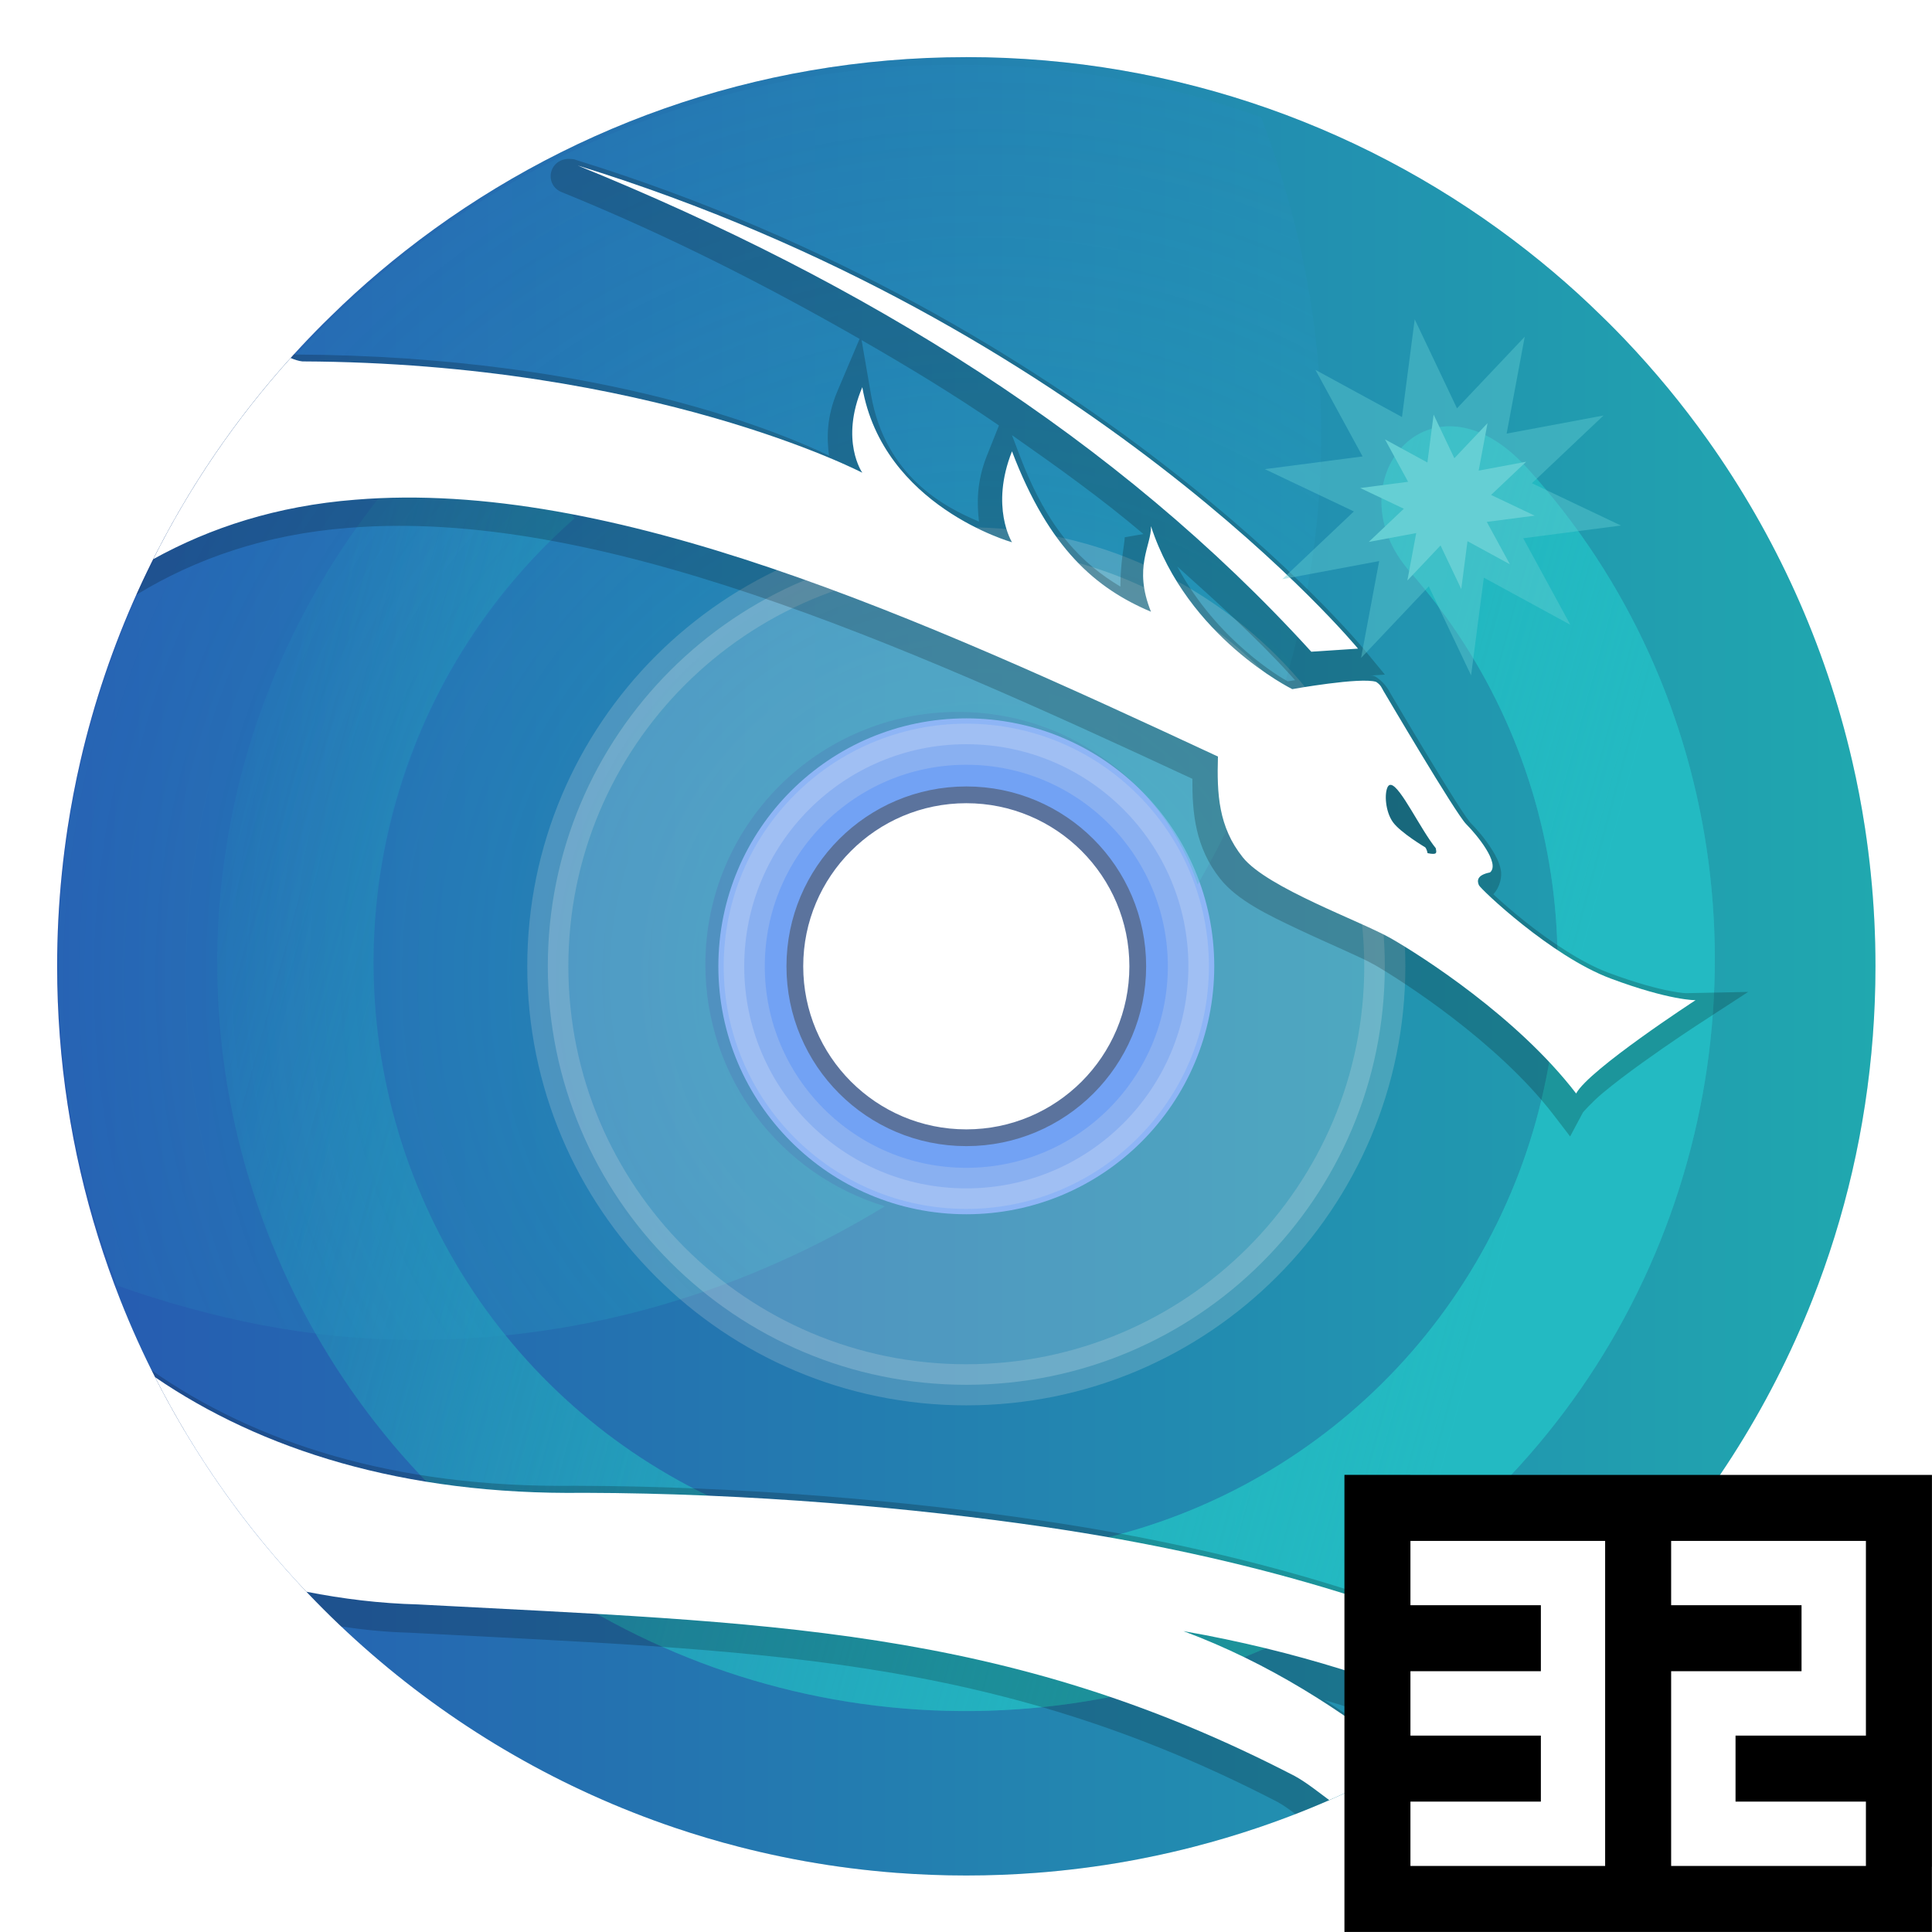
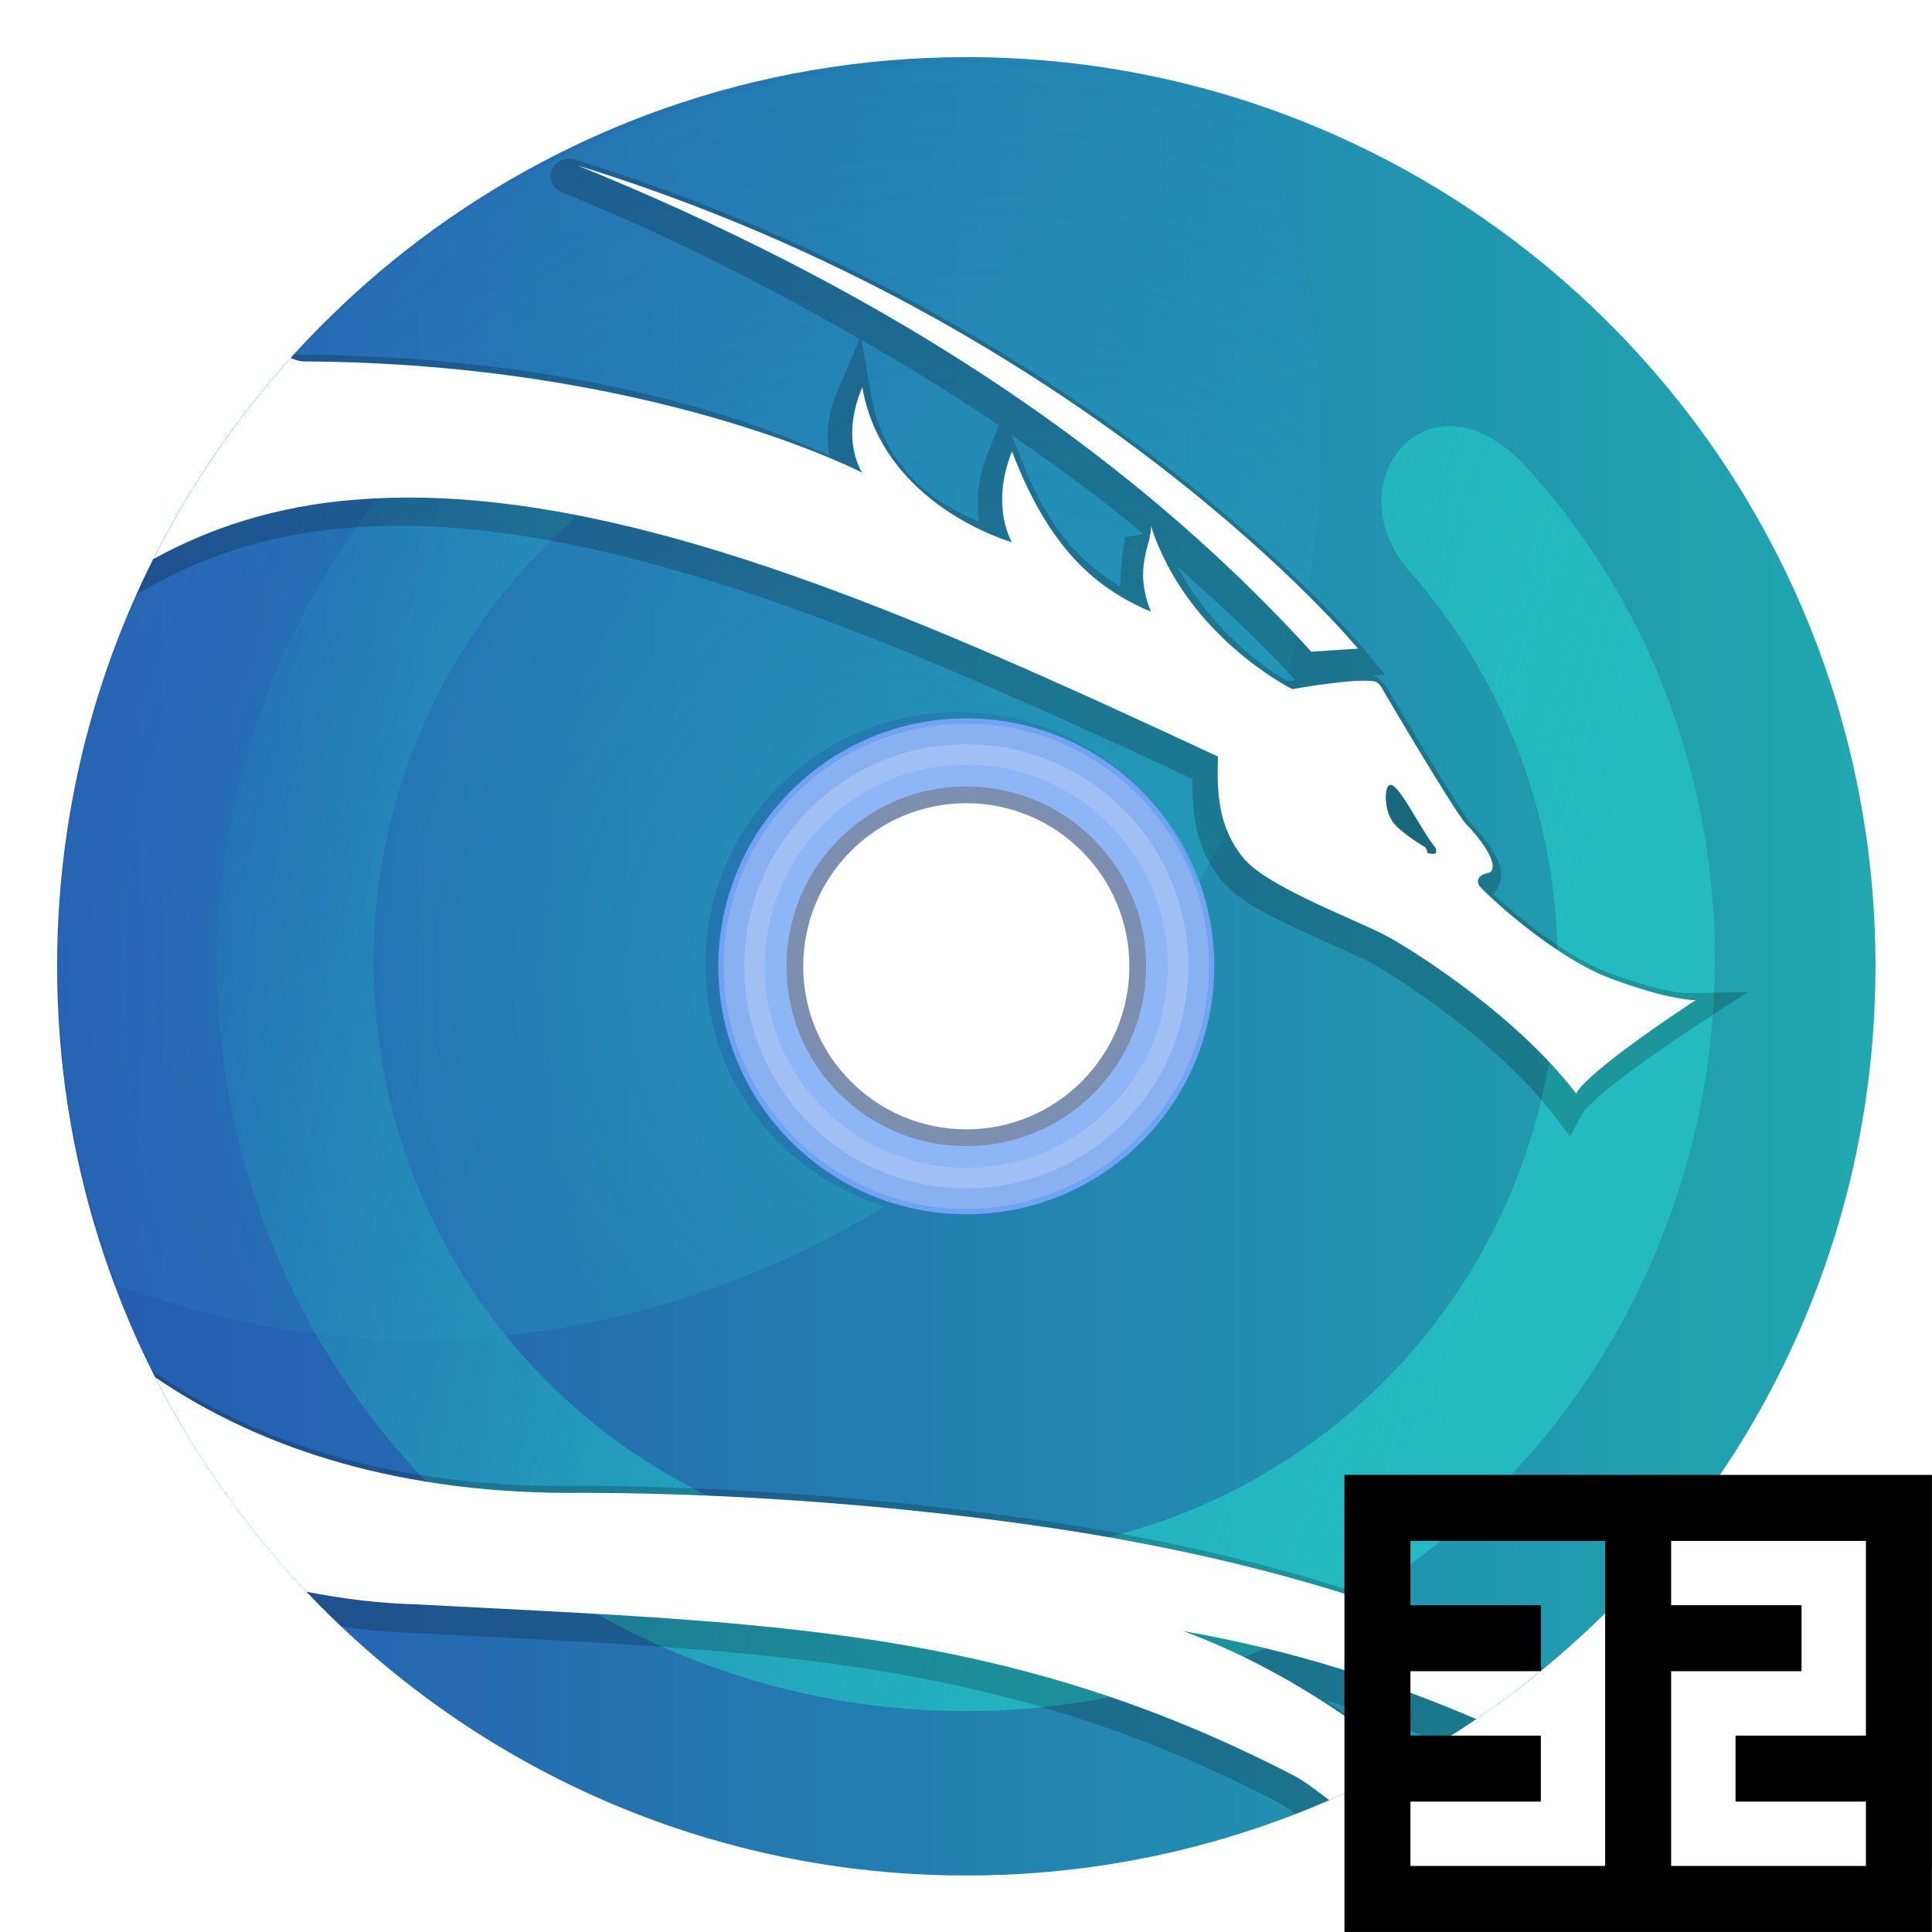
<svg xmlns="http://www.w3.org/2000/svg" xmlns:xlink="http://www.w3.org/1999/xlink" width="220" height="220" version="1.1" viewBox="0 0 165 165">
  <defs>
    <radialGradient id="a" cx="66.324" cy="67.941" r="56.524" gradientTransform="matrix(2.54 0 0 2.564 -84.631 -90.643)" gradientUnits="userSpaceOnUse">
      <stop stop-color="#23bac2" style="stop-opacity:.428" offset="0" />
      <stop stop-color="#2b62c0" stop-opacity="0" offset="1" />
    </radialGradient>
    <linearGradient id="b" x1="1.506" x2="218.49" y1="110" y2="110" gradientTransform="matrix(.716 0 0 .716 3.801 3.804)" gradientUnits="userSpaceOnUse">
      <stop stop-color="#265ab1" offset="0" />
      <stop stop-color="#20a8af" offset="1" />
    </linearGradient>
    <filter id="c" x="-.027" y="-.027" width="1.054" height="1.054" style="color-interpolation-filters:sRGB">
      <feGaussianBlur stdDeviation="1.747" />
    </filter>
    <linearGradient id="w" x1="192.65" x2="226.29" y1="232.82" y2="147.34" gradientTransform="translate(-109.52 -101.28)" gradientUnits="userSpaceOnUse" xlink:href="#b">
      <stop stop-color="#b8174c" offset="0" />
      <stop stop-color="#d41919" offset="1" />
    </linearGradient>
    <linearGradient id="d" x1="137.38" x2="19.859" y1="73.829" y2="41.915" gradientUnits="userSpaceOnUse">
      <stop style="stop-color:#23bac2" offset="0" />
      <stop style="stop-color:#23bac2;stop-opacity:0" offset="1" />
    </linearGradient>
    <filter id="g" x="-.079" y="-.091" width="1.159" height="1.181" style="color-interpolation-filters:sRGB">
      <feGaussianBlur stdDeviation="4.227" />
    </filter>
    <filter id="f" x="-.054" y="-.054" width="1.109" height="1.109" style="color-interpolation-filters:sRGB">
      <feGaussianBlur stdDeviation="0.49" />
    </filter>
    <filter id="e" x="-.068" y="-.068" width="1.137" height="1.137" style="color-interpolation-filters:sRGB">
      <feGaussianBlur stdDeviation="0.424" />
    </filter>
  </defs>
  <path d="m82.526 4.881c-18.092 0-34.739 6.188-47.939 16.561-1.467 1.153-2.89 2.356-4.269 3.609-0.692 0.629-1.369 1.276-2.038 1.929-0.219 0.214-0.441 0.426-0.658 0.643-0.439 0.439-0.874 0.883-1.303 1.332-1.714 1.798-3.341 3.678-4.878 5.633-4.01e-4 5.16e-4 -9.55e-4 8.57e-4 -9.55e-4 9.53e-4 -0.768 0.977-1.514 1.974-2.235 2.989-0.722 1.015-1.419 2.047-2.092 3.098-0.337 0.525-0.667 1.054-0.991 1.588-2e-4 3.45e-4 2.1e-4 9.55e-4 0 9.55e-4 -0.972 1.601-1.889 3.24-2.747 4.913-0.572 1.116-1.117 2.247-1.635 3.394-0.259 0.573-0.512 1.15-0.758 1.73-1.63e-4 4.01e-4 1.71e-4 9.53e-4 0 9.53e-4 -0.245 0.58-0.484 1.164-0.716 1.751-0.463 1.175-0.899 2.365-1.306 3.567-0.203 0.601-0.401 1.206-0.59 1.814-0.189 0.608-0.371 1.218-0.545 1.833-1.24e-4 4.3e-4 1.145e-4 9.55e-4 0 9.55e-4 -0.349 1.228-0.669 2.469-0.957 3.721-0.434 1.878-0.799 3.782-1.093 5.71-0.196 1.285-0.361 2.581-0.493 3.886-4.75e-5 4.6e-4 4.8e-5 9.28e-4 0 2e-3 -0.132 1.305-0.233 2.619-0.301 3.942-2.85e-5 4.57e-4 1.9e-5 7.16e-4 0 9.54e-4 -0.033 0.661-0.059 1.325-0.075 1.99-1.94e-5 4.69e-4 9.6e-6 7.17e-4 0 9.55e-4 -0.017 0.666-0.025 1.333-0.025 2.003 0 4.02 0.305 7.97 0.895 11.826 0.295 1.928 0.659 3.832 1.093 5.71 9.55e-5 4.5e-4 -1.05e-4 7.4e-4 0 9.7e-4 0.434 1.878 0.936 3.73 1.503 5.553 0.567 1.824 1.2 3.618 1.895 5.381 0.463 1.175 0.955 2.337 1.473 3.483s1.064 2.278 1.635 3.394c1.9e-4 3.9e-4 -1.84e-4 7.5e-4 0 2e-3 1.143 2.232 2.391 4.401 3.738 6.501 0.673 1.05 1.371 2.083 2.092 3.098 0.361 0.507 0.727 1.011 1.1 1.51 0.745 0.997 1.514 1.974 2.305 2.933 1.187 1.438 2.424 2.832 3.71 4.181 0.429 0.449 0.864 0.894 1.303 1.334 3.513 3.513 7.361 6.691 11.491 9.481 1.033 0.698 2.082 1.371 3.149 2.02 0.534 0.324 1.073 0.642 1.615 0.953 1.084 0.623 2.184 1.222 3.3 1.793 1.116 0.572 2.247 1.117 3.394 1.635 1.147 0.518 2.308 1.01 3.483 1.473 1.175 0.463 2.365 0.899 3.567 1.306 1.804 0.61 3.638 1.157 5.499 1.635 1.24 0.319 2.494 0.608 3.757 0.867 1.264 0.259 2.538 0.487 3.823 0.684 1.285 0.196 2.581 0.361 3.886 0.493 0.653 0.067 1.308 0.125 1.965 0.175 1.972 0.15 3.964 0.226 5.974 0.226s4.002-0.077 5.974-0.226c0.657-0.05 1.313-0.108 1.965-0.175 1.305-0.133 2.601-0.297 3.886-0.493 1.285-0.196 2.559-0.425 3.823-0.684 1.264-0.259 2.517-0.547 3.757-0.867 1.861-0.479 3.695-1.025 5.499-1.635 1.203-0.407 2.392-0.842 3.567-1.306 1.175-0.464 2.337-0.955 3.483-1.473 1.147-0.518 2.278-1.064 3.394-1.635 1.116-0.572 2.216-1.17 3.3-1.793 0.542-0.312 1.081-0.629 1.614-0.953 1.067-0.648 2.116-1.322 3.149-2.02 4.131-2.791 7.979-5.968 11.491-9.481 0.439-0.439 0.874-0.884 1.303-1.334 1.286-1.348 2.523-2.743 3.71-4.181 0.791-0.959 1.56-1.936 2.305-2.933 0.373-0.498 0.739-1.002 1.1-1.51 0.722-1.015 1.419-2.047 2.093-3.098 1.347-2.1 2.594-4.27 3.738-6.503 0.572-1.116 1.117-2.247 1.635-3.394 0.518-1.147 1.01-2.308 1.473-3.483 0.695-1.763 1.328-3.558 1.895-5.381 0.567-1.823 1.069-3.675 1.503-5.553 9e-5 -4.7e-4 -1e-4 -7e-4 0-9.5e-4 0.434-1.878 0.799-3.782 1.093-5.71 0.589-3.856 0.895-7.805 0.895-11.826 0-0.671-9e-3 -1.338-0.025-2.005-0.017-0.666-0.042-1.329-0.076-1.99-3e-5 -4.59e-4 3e-5 -7.16e-4 0-2e-3 -0.067-1.323-0.168-2.637-0.301-3.942-5e-5 -4.58e-4 5e-5 -9.25e-4 0-9.55e-4 -0.133-1.305-0.297-2.601-0.493-3.886-0.295-1.928-0.659-3.832-1.093-5.71-0.289-1.252-0.609-2.493-0.958-3.721-0.174-0.614-0.356-1.226-0.545-1.834-0.189-0.608-0.386-1.213-0.59-1.814-0.407-1.203-0.842-2.392-1.306-3.567-0.463-1.175-0.955-2.337-1.473-3.483-0.518-1.147-1.064-2.278-1.635-3.394-1.143-2.232-2.391-4.402-3.738-6.503-0.673-1.05-1.371-2.083-2.093-3.098-2.165-3.044-4.544-5.926-7.115-8.623-0.429-0.449-0.864-0.893-1.303-1.332-0.217-0.217-0.439-0.429-0.658-0.643-0.669-0.653-1.346-1.3-2.038-1.929-1.379-1.253-2.802-2.457-4.269-3.609-13.2-10.374-29.847-16.562-47.938-16.562zm0 56.47c11.696 0 21.176 9.481 21.176 21.176 0 11.696-9.481 21.175-21.176 21.175s-21.176-9.479-21.176-21.175c0-11.696 9.481-21.176 21.176-21.176z" style="filter:url(#c);opacity:.3;stroke-width:.954" />
  <path d="m82.526 54.933c-15.239 0-27.592 12.353-27.592 27.592 0 15.238 12.353 27.592 27.592 27.592s27.592-12.354 27.592-27.592c0-15.239-12.353-27.592-27.592-27.592zm0 12.949c8.086 0 14.643 6.556 14.643 14.643 0 8.086-6.556 14.643-14.643 14.643-8.086 0-14.643-6.556-14.643-14.643 0-8.086 6.556-14.643 14.643-14.643z" fill="#72a2f4" stroke="#5b739d" stroke-width="1.431" />
  <path d="m82.526 4.881c-18.092 0-34.739 6.188-47.939 16.561-1.467 1.153-2.89 2.356-4.269 3.609-0.692 0.629-1.369 1.276-2.038 1.929-0.219 0.214-0.441 0.426-0.658 0.643-0.439 0.439-0.874 0.883-1.303 1.332-1.714 1.798-3.341 3.678-4.878 5.633-4.01e-4 5.16e-4 -9.55e-4 8.57e-4 -9.55e-4 9.53e-4 -0.768 0.977-1.514 1.974-2.235 2.989-0.722 1.015-1.419 2.047-2.092 3.098-0.337 0.525-0.667 1.054-0.991 1.588-2e-4 3.45e-4 2.1e-4 9.55e-4 0 9.55e-4 -0.972 1.601-1.889 3.24-2.747 4.913-0.572 1.116-1.117 2.247-1.635 3.394-0.259 0.573-0.512 1.15-0.758 1.73-1.63e-4 4.01e-4 1.71e-4 9.53e-4 0 9.53e-4 -0.245 0.58-0.484 1.164-0.716 1.751-0.463 1.175-0.899 2.365-1.306 3.567-0.203 0.601-0.401 1.206-0.59 1.814-0.189 0.608-0.371 1.218-0.545 1.833-1.24e-4 4.3e-4 1.145e-4 9.55e-4 0 9.55e-4 -0.349 1.228-0.669 2.469-0.957 3.721-0.434 1.878-0.799 3.782-1.093 5.71-0.196 1.285-0.361 2.581-0.493 3.886-4.75e-5 4.6e-4 4.8e-5 9.28e-4 0 2e-3 -0.132 1.305-0.233 2.619-0.301 3.942-2.85e-5 4.57e-4 1.9e-5 7.16e-4 0 9.54e-4 -0.033 0.661-0.059 1.325-0.075 1.99-1.94e-5 4.69e-4 9.6e-6 7.17e-4 0 9.55e-4 -0.017 0.666-0.025 1.333-0.025 2.003 0 4.02 0.305 7.97 0.895 11.826 0.295 1.928 0.659 3.832 1.093 5.71 9.55e-5 4.5e-4 -1.05e-4 7.4e-4 0 9.7e-4 0.434 1.878 0.936 3.73 1.503 5.553 0.567 1.824 1.2 3.618 1.895 5.381 0.463 1.175 0.955 2.337 1.473 3.483s1.064 2.278 1.635 3.394c1.9e-4 3.9e-4 -1.84e-4 7.5e-4 0 2e-3 1.143 2.232 2.391 4.401 3.738 6.501 0.673 1.05 1.371 2.083 2.092 3.098 0.361 0.507 0.727 1.011 1.1 1.51 0.745 0.997 1.514 1.974 2.305 2.933 1.187 1.438 2.424 2.832 3.71 4.181 0.429 0.449 0.864 0.894 1.303 1.334 3.513 3.513 7.361 6.691 11.491 9.481 1.033 0.698 2.082 1.371 3.149 2.02 0.534 0.324 1.073 0.642 1.615 0.953 1.084 0.623 2.184 1.222 3.3 1.793 1.116 0.572 2.247 1.117 3.394 1.635 1.147 0.518 2.308 1.01 3.483 1.473 1.175 0.463 2.365 0.899 3.567 1.306 1.804 0.61 3.638 1.157 5.499 1.635 1.24 0.319 2.494 0.608 3.757 0.867 1.264 0.259 2.538 0.487 3.823 0.684 1.285 0.196 2.581 0.361 3.886 0.493 0.653 0.067 1.308 0.125 1.965 0.175 1.972 0.15 3.964 0.226 5.974 0.226s4.002-0.077 5.974-0.226c0.657-0.05 1.313-0.108 1.965-0.175 1.305-0.133 2.601-0.297 3.886-0.493 1.285-0.196 2.559-0.425 3.823-0.684 1.264-0.259 2.517-0.547 3.757-0.867 1.861-0.479 3.695-1.025 5.499-1.635 1.203-0.407 2.392-0.842 3.567-1.306 1.175-0.464 2.337-0.955 3.483-1.473 1.147-0.518 2.278-1.064 3.394-1.635 1.116-0.572 2.216-1.17 3.3-1.793 0.542-0.312 1.081-0.629 1.614-0.953 1.067-0.648 2.116-1.322 3.149-2.02 4.131-2.791 7.979-5.968 11.491-9.481 0.439-0.439 0.874-0.884 1.303-1.334 1.286-1.348 2.523-2.743 3.71-4.181 0.791-0.959 1.56-1.936 2.305-2.933 0.373-0.498 0.739-1.002 1.1-1.51 0.722-1.015 1.419-2.047 2.093-3.098 1.347-2.1 2.594-4.27 3.738-6.503 0.572-1.116 1.117-2.247 1.635-3.394 0.518-1.147 1.01-2.308 1.473-3.483 0.695-1.763 1.328-3.558 1.895-5.381 0.567-1.823 1.069-3.675 1.503-5.553 9e-5 -4.7e-4 -1e-4 -7e-4 0-9.5e-4 0.434-1.878 0.799-3.782 1.093-5.71 0.589-3.856 0.895-7.805 0.895-11.826 0-0.671-9e-3 -1.338-0.025-2.005-0.017-0.666-0.042-1.329-0.076-1.99-3e-5 -4.59e-4 3e-5 -7.16e-4 0-2e-3 -0.067-1.323-0.168-2.637-0.301-3.942-5e-5 -4.58e-4 5e-5 -9.25e-4 0-9.55e-4 -0.133-1.305-0.297-2.601-0.493-3.886-0.295-1.928-0.659-3.832-1.093-5.71-0.289-1.252-0.609-2.493-0.958-3.721-0.174-0.614-0.356-1.226-0.545-1.834-0.189-0.608-0.386-1.213-0.59-1.814-0.407-1.203-0.842-2.392-1.306-3.567-0.463-1.175-0.955-2.337-1.473-3.483-0.518-1.147-1.064-2.278-1.635-3.394-1.143-2.232-2.391-4.402-3.738-6.503-0.673-1.05-1.371-2.083-2.093-3.098-2.165-3.044-4.544-5.926-7.115-8.623-0.429-0.449-0.864-0.893-1.303-1.332-0.217-0.217-0.439-0.429-0.658-0.643-0.669-0.653-1.346-1.3-2.038-1.929-1.379-1.253-2.802-2.457-4.269-3.609-13.2-10.374-29.847-16.562-47.938-16.562zm0 56.47c11.696 0 21.176 9.481 21.176 21.176 0 11.696-9.481 21.175-21.176 21.175s-21.176-9.479-21.176-21.175c0-11.696 9.481-21.176 21.176-21.176z" style="fill:url(#b);stroke-width:.954" />
  <path d="m40.239 34.233c-19.393 17.064-26.612 44.182-18.267 68.629 8.344 24.447 30.635 41.492 56.415 43.139s50.058-12.423 61.446-35.609c11.387-23.187 7.971-51.264-9.386-70.396-8.303-9.152-16.747 1.198-10.033 8.828 13.52 15.365 16.447 37.308 7.426 55.677-9.021 18.371-28.176 29.469-48.6 28.164-20.424-1.305-38.01-14.75-44.621-34.12-6.61-19.369-0.915-40.76 14.45-54.28z" fill="url(#w)" style="fill:url(#d);opacity:.541;stroke-width:1.109" />
  <path d="m40.239 34.233c-19.393 17.064-26.612 44.182-18.267 68.629 8.344 24.447 30.635 41.492 56.415 43.139s50.058-12.423 61.446-35.609c11.387-23.187 7.971-51.264-9.386-70.396-8.303-9.152-16.747 1.198-10.033 8.828 13.52 15.365 16.447 37.308 7.426 55.677-9.021 18.371-28.176 29.469-48.6 28.164-20.424-1.305-38.01-14.75-44.621-34.12-6.61-19.369-0.915-40.76 14.45-54.28z" fill="url(#w)" style="fill:url(#d);filter:url(#g);stroke-width:1.109" />
  <path d="m81.817 5.525-0.003 0.001c-42.45 0-76.847 34.4-76.847 76.848 0 9.662 1.785 18.902 5.038 27.419 8.019 2.825 16.519 4.645 25.503 4.645 14.712 0 28.358-4.275 40.063-11.415-8.866-2.68-15.328-10.912-15.328-20.649 0-11.91 9.665-21.575 21.575-21.575 9.521 0 17.601 6.178 20.463 14.74 6.569-11.352 10.561-24.372 10.561-38.431 0-9.576-1.95-18.65-5.136-27.111-8.089-2.893-16.803-4.473-25.888-4.473z" style="fill:url(#a);stroke-width:.716" />
-   <path d="m82.526 46.785c-19.74 0-35.741 16-35.741 35.741 0 19.737 16 35.741 35.741 35.741 19.74 0 35.741-16.002 35.741-35.741 0-19.74-16-35.741-35.741-35.741zm0 16.774c10.474 0 18.966 8.492 18.966 18.966 0 10.474-8.492 18.966-18.966 18.966s-18.966-8.492-18.966-18.966c0-10.474 8.492-18.966 18.966-18.966z" fill="#fefefe" opacity=".2" stroke="#e6e6e6" stroke-width="3.51" />
-   <path d="m106.11 47.898c3.242 2.963 5.372 4.814 6.573 6.141l-0.159 0.005c-2.01-2.183-4.271-4.104-6.415-6.145z" opacity=".3" stroke-width="2.46" />
+   <path d="m82.526 46.785zm0 16.774c10.474 0 18.966 8.492 18.966 18.966 0 10.474-8.492 18.966-18.966 18.966s-18.966-8.492-18.966-18.966c0-10.474 8.492-18.966 18.966-18.966z" fill="#fefefe" opacity=".2" stroke="#e6e6e6" stroke-width="3.51" />
  <path d="m126.83 72.826c-0.299 0.06-0.466 0.356-0.74 0.476 0.041-0.073 9.5e-4 -0.094 0.072-0.154z" opacity=".3" stroke-width="2.46" />
  <path d="m119.04 65.406c-0.32-0.065-0.773-0.03-1.139 0.159-0.366 0.189-0.601 0.475-0.74 0.716l-0.015 0.019-0.01 0.024c-0.449 0.84-0.396 1.512-0.303 2.278 0.093 0.766 0.315 1.573 0.855 2.316 0.578 0.796 1.304 1.284 1.956 1.739 0.405 0.283 0.531 0.352 0.754 0.49l0.149 0.769 0.975 0.202c0.272 0.056 0.504 0.101 0.812 0.096 0.308-0.005 0.844-0.069 1.288-0.553 0.443-0.484 0.446-1.046 0.428-1.288-0.018-0.241-0.049-0.335-0.058-0.384l-0.062-0.384-0.245-0.303c-0.512-0.635-1.268-1.925-1.965-3.07-0.349-0.573-0.69-1.114-1.043-1.581-0.176-0.234-0.35-0.447-0.577-0.658-0.227-0.211-0.489-0.47-1.062-0.586z" opacity=".3" stroke-width="2.46" />
-   <path d="m106.09 47.878c3.25 2.968 5.387 4.824 6.592 6.155l-0.163 0.01c-2.016-2.189-4.279-4.118-6.429-6.165z" opacity=".3" stroke-width="2.46" />
  <path d="m48.656 13.567c-1.841-0.025-2.219 2.28-0.623 2.868 8.982 3.651 17.349 7.91 25.379 12.508l-1.886 4.446c-0.957 2.256-0.913 4.046-0.727 5.521-3.472-1.643-18.762-8.484-45.571-8.634-0.016-0.002-0.08-0.025-0.109-0.032-5.517 6.054-10.086 12.984-13.48 20.558l0.099-0.06c4.976-3.013 10.882-5.102 17.976-5.657h0.01c21.064-1.738 46.797 9.65 72.111 21.429-0.019 2.916 0.246 5.875 2.39 8.555 1.464 1.83 4.052 3.067 6.687 4.311 2.635 1.244 5.349 2.375 6.406 2.982v-0.005c2.432 1.396 10.575 6.625 15.359 12.851l1.417 1.848 1.099-2.056c5e-3 -0.01 0.734-0.856 1.694-1.659 0.96-0.803 2.178-1.719 3.367-2.575 2.379-1.712 4.635-3.184 4.635-3.184l4.409-2.868-5.26 0.106s-0.326 0.02-1.413-0.189c-1.087-0.208-2.821-0.646-5.289-1.568-2.256-0.843-4.971-2.679-7.064-4.34-1.047-0.831-1.948-1.618-2.583-2.206-0.065-0.06-0.091-0.089-0.151-0.145 0.585-0.635 0.759-1.541 0.629-2.125-0.142-0.637-0.411-1.143-0.716-1.635-0.608-0.985-1.376-1.855-1.912-2.39 0.095 0.095-0.147-0.18-0.382-0.523-0.235-0.343-0.539-0.808-0.881-1.345-0.683-1.074-1.522-2.442-2.337-3.789-1.631-2.694-3.094-5.187-3.241-5.433v-0.005c4e-3 0.007-0.372-0.764-1.073-1.233l-0.179-0.122-0.198-0.063c-0.079-0.025-0.142 0.005-0.218-0.014l1.243-0.084-1.867-2.263s-23.133-28.033-67.234-41.695c-0.003-0.001-0.005-0.005-0.008-0.005-0.042-0.013-0.078-0.03-0.12-0.043v0.003c-0.136-0.024-0.264-0.036-0.387-0.038zm24.926 15.478c4.029 2.313 7.974 4.707 11.733 7.291l-1.022 2.561c-0.913 2.296-0.851 4.116-0.686 5.646-2.86-1.188-8.003-3.825-9.217-10.825l-0.808-4.673zm-49.797 3.875c0.337 0.147 0.497 0.288 1.171 0.349l0.061 0.01h0.068c29.537 0.135 47.124 9.333 47.124 9.333l1.881-2.148c4.121 6.101 11.192 8.202 11.192 8.202l3.736 1.044-2.052-3.291s-0.31-0.454-0.503-1.561c-0.038-0.219 0.141-0.7 0.122-0.959 2.972 5.441 6.427 8.96 10.389 10.636l3.328 1.408-1.349-3.353c-0.19-0.471-0.034-0.648-0.122-1.03 4.135 6.421 10.133 9.551 10.133 9.551l0.44 0.218 0.488-0.088s1.43-0.257 3.01-0.46c0.79-0.101 1.615-0.188 2.285-0.222 0.508-0.026 0.727 0.005 0.865 0.01 2e-3 0.023-0.046-0.073 0.063 0.108-3e-3 -0.005 1.615 2.735 3.257 5.447 0.822 1.357 1.666 2.734 2.371 3.842 0.352 0.554 0.672 1.041 0.939 1.431 0.268 0.391 0.411 0.633 0.731 0.953 0.366 0.365 1.069 1.18 1.479 1.844 0.13 0.211 0.161 0.314 0.218 0.45-0.302 0.194-0.706 0.221-0.895 0.576-0.421 0.794-0.168 1.559-0.034 1.873l6e-3 0.005c0.233 0.542 0.26 0.423 0.342 0.517 0.083 0.094 0.17 0.191 0.277 0.301 0.214 0.218 0.495 0.487 0.841 0.808 0.693 0.641 1.641 1.474 2.754 2.357 2.224 1.766 5.059 3.746 7.881 4.8 1.824 0.682 2.884 0.905 4.041 1.194-0.774 0.529-0.885 0.573-1.824 1.25-1.224 0.881-2.489 1.826-3.543 2.709-0.484 0.405-0.726 0.806-1.107 1.171-5.262-6.195-12.516-11.006-15.029-12.449v-0.007c-1.505-0.864-4.082-1.89-6.619-3.088-2.537-1.198-5-2.689-5.623-3.468-1.776-2.22-1.888-4.52-1.795-7.63l0.029-0.988-0.902-0.421c-25.597-11.92-51.878-23.926-74.43-22.069h-0.01c-5.737 0.45-10.608 2.075-15.06 4.147 0.996-1.949 1.921-3.978 3.107-5.734 1.802-2.667 4.03-5.096 6.266-7.578l0.002-0.002zm62.642 4.244c3.855 2.7 7.681 5.429 11.226 8.444l-1.598 0.277c0.012 0.448-0.375 2.098-0.368 4.214-3.247-1.959-6.151-4.751-8.594-11.178l-0.667-1.757zm14.115 11.216c3.295 2.969 6.61 5.915 9.599 9.199l0.465 0.513c-0.194 0.032-0.528 0.078-0.633 0.096-0.476-0.245-6.023-3.442-9.431-9.808zm-87.584 68.659c0.854 1.718 1.768 3.401 2.743 5.043 8.762 4.939 19.823 7.994 33.473 7.817 14.113 0.036 28.09 1.285 39.119 2.903 17.065 2.504 30.399 6.674 41.041 11.678 0.872-0.66 1.731-1.335 2.573-2.03-11.159-5.449-25.162-9.975-43.181-12.62-11.171-1.639-25.263-2.902-39.548-2.938h-0.025c-15.494 0.205-27.421-3.709-36.195-9.855zm12.53 18.169c1.177 1.274 2.396 2.51 3.655 3.703 1.902 0.278 3.828 0.475 5.795 0.526 29.62 1.577 49.729 1.787 74.215 14.481 5e-3 2e-3 0.01 7e-3 0.014 0.01 0.498 0.276 0.983 0.634 1.468 0.999 1.103-0.429 2.193-0.883 3.271-1.36-1.093-0.82-2.179-1.663-3.316-2.291l-0.038-0.019c-25.099-13.013-45.916-13.249-75.511-14.826h-0.038c-3.275-0.083-6.434-0.55-9.521-1.223zm75.117 3.515-0.784 2.895c6.789 2.531 12.522 6.144 17.779 10.198 0.881-0.447 1.751-0.913 2.612-1.392-2.276-1.838-4.55-3.677-7.123-5.245 3.615 1.055 6.738 2.354 9.861 3.652 1.175-0.718 2.328-1.468 3.461-2.246-7.46-3.243-15.715-6.096-25.806-7.862z" style="opacity:.2;stroke-width:.721" />
  <path d="m49.337 14.135c24.607 10.003 46.023 23.257 62.651 41.524l3.992-0.263s-22.868-27.744-66.643-41.261zm-24.515 16.44c-4.638 5.149-8.595 10.922-11.733 17.178 4.87-2.693 10.564-4.553 17.242-5.075 21.921-1.809 48.095 10.017 73.686 21.934-0.095 3.178 0.037 6.003 2.125 8.612 2.087 2.609 10.105 5.454 12.667 6.925 2.562 1.471 10.769 6.692 15.799 13.239 1.091-2.04 10.2-7.969 10.2-7.969s-2.182 0.044-7.259-1.853c-5.077-1.897-11.102-7.637-11.245-7.969-0.142-0.332-0.237-0.852 0.949-1.089 0.901-0.758-1.137-3.227-2.038-4.128-0.901-0.901-6.928-11.149-7.07-11.386-0.142-0.237-0.193-0.476-0.619-0.76-1.329-0.427-7.16 0.621-7.16 0.621s-8.975-4.412-12.068-13.916c0.045 1.665-1.539 3.482 0 7.306-4.679-1.98-8.7-5.355-11.87-13.699-1.887 4.745 0 7.766 0 7.766s-11.021-3.082-12.784-13.244c-1.935 4.562 0 7.306 0 7.306s-17.966-9.373-47.817-9.508c-0.366-0.034-0.685-0.159-1.002-0.289zm93.99 36.46c0.811 0.164 2.493 3.772 3.809 5.405 0.064 0.373 0.169 0.602-0.703 0.422-0.073-0.383-0.203-0.499-0.203-0.499s-2.102-1.251-2.748-2.14c-0.646-0.889-0.761-2.444-0.446-3.033 0.077-0.133 0.175-0.179 0.291-0.155zm-105.57 50.581c3.416 6.731 7.782 12.898 12.924 18.323 3.099 0.61 6.275 1.002 9.533 1.085 29.62 1.578 50.085 1.801 74.888 14.661 1.003 0.554 1.962 1.33 2.934 2.051 2.263-0.987 4.468-2.078 6.613-3.268-5.601-4.449-11.727-8.43-19.063-11.164 9.755 1.707 17.766 4.424 25.008 7.512 1.907-1.295 3.753-2.674 5.534-4.129-10.945-5.285-24.689-9.681-42.38-12.277-11.1-1.629-25.137-2.881-39.338-2.917-15.517 0.205-27.629-3.711-36.653-9.876z" style="fill:#fff;stroke-width:.721" />
-   <path d="m148.18 131.49v4e-3h-5.563v5.709h5.709v-3e-3h5.418v5.429h-5.418v-3e-3h-5.709v5.567h-3e-3v5.709h3e-3v5.562h11.126v9.5e-4h5.709v-5.709h-5.563v-9.5e-4h-5.566v-5.418h5.421v9.5e-4h5.709v-16.845h-5.563v-4e-3zm-27.834 4e-3v5.709h11.132v5.426h-11.132v5.709h11.136v5.418h-11.136v5.709h16.845v-16.836h-4e-3v-5.426h4e-3v-5.709h-11.136z" style="color-rendering:auto;color:#000000;dominant-baseline:auto;fill:#fff;font-feature-settings:normal;font-variant-alternates:normal;font-variant-caps:normal;font-variant-east-asian:normal;font-variant-ligatures:normal;font-variant-numeric:normal;font-variant-position:normal;font-variation-settings:normal;image-rendering:auto;inline-size:0;isolation:auto;mix-blend-mode:normal;shape-margin:0;shape-padding:0;shape-rendering:auto;solid-color:#000000;stop-color:#000000;stroke-width:.954;text-decoration-color:#000000;text-decoration-line:none;text-decoration-style:solid;text-indent:0;text-orientation:mixed;text-transform:none;white-space:normal" />
  <path d="m114.82 125.96v39.037h50.172v-5.569h4e-3v-33.463h-44.538v-4e-3zm5.637 5.641h16.628v27.758h-16.628v-5.495h11.139v-5.637h-11.139v-5.499h11.139v-5.637h-11.139zm22.265 0h16.634v16.626h-11.135v5.637h11.135v5.495h-16.634v-16.631h11.136v-5.637h-11.136z" style="color-rendering:auto;color:#000000;dominant-baseline:auto;font-feature-settings:normal;font-variant-alternates:normal;font-variant-caps:normal;font-variant-east-asian:normal;font-variant-ligatures:normal;font-variant-numeric:normal;font-variant-position:normal;font-variation-settings:normal;image-rendering:auto;inline-size:0;isolation:auto;mix-blend-mode:normal;shape-margin:0;shape-padding:0;shape-rendering:auto;solid-color:#000000;stop-color:#000000;stroke-width:.954;text-decoration-color:#000000;text-decoration-line:none;text-decoration-style:solid;text-indent:0;text-orientation:mixed;text-transform:none;white-space:normal" />
-   <path transform="matrix(1.426 0 0 1.426 -52.834 -18.419)" d="m131.1 50.336-5.183-2.824-0.762 5.853-2.533-5.331-4.057 4.288 1.084-5.802-5.802 1.084 4.288-4.057-5.331-2.533 5.853-0.762-2.824-5.183 5.183 2.824 0.762-5.853 2.533 5.331 4.057-4.288-1.084 5.802 5.802-1.084-4.288 4.057 5.331 2.533-5.853 0.762z" style="fill:#65cfd4;filter:url(#f);opacity:.638" />
-   <path d="m128.95 48.192-3.621-1.973-0.532 4.089-1.77-3.724-2.834 2.995 0.757-4.053-4.053 0.757 2.995-2.834-3.724-1.77 4.089-0.532-1.973-3.621 3.621 1.973 0.532-4.089 1.77 3.724 2.834-2.995-0.757 4.053 4.053-0.757-2.995 2.834 3.724 1.77-4.089 0.532z" style="fill:#65cfd4;filter:url(#e);mix-blend-mode:normal" />
</svg>